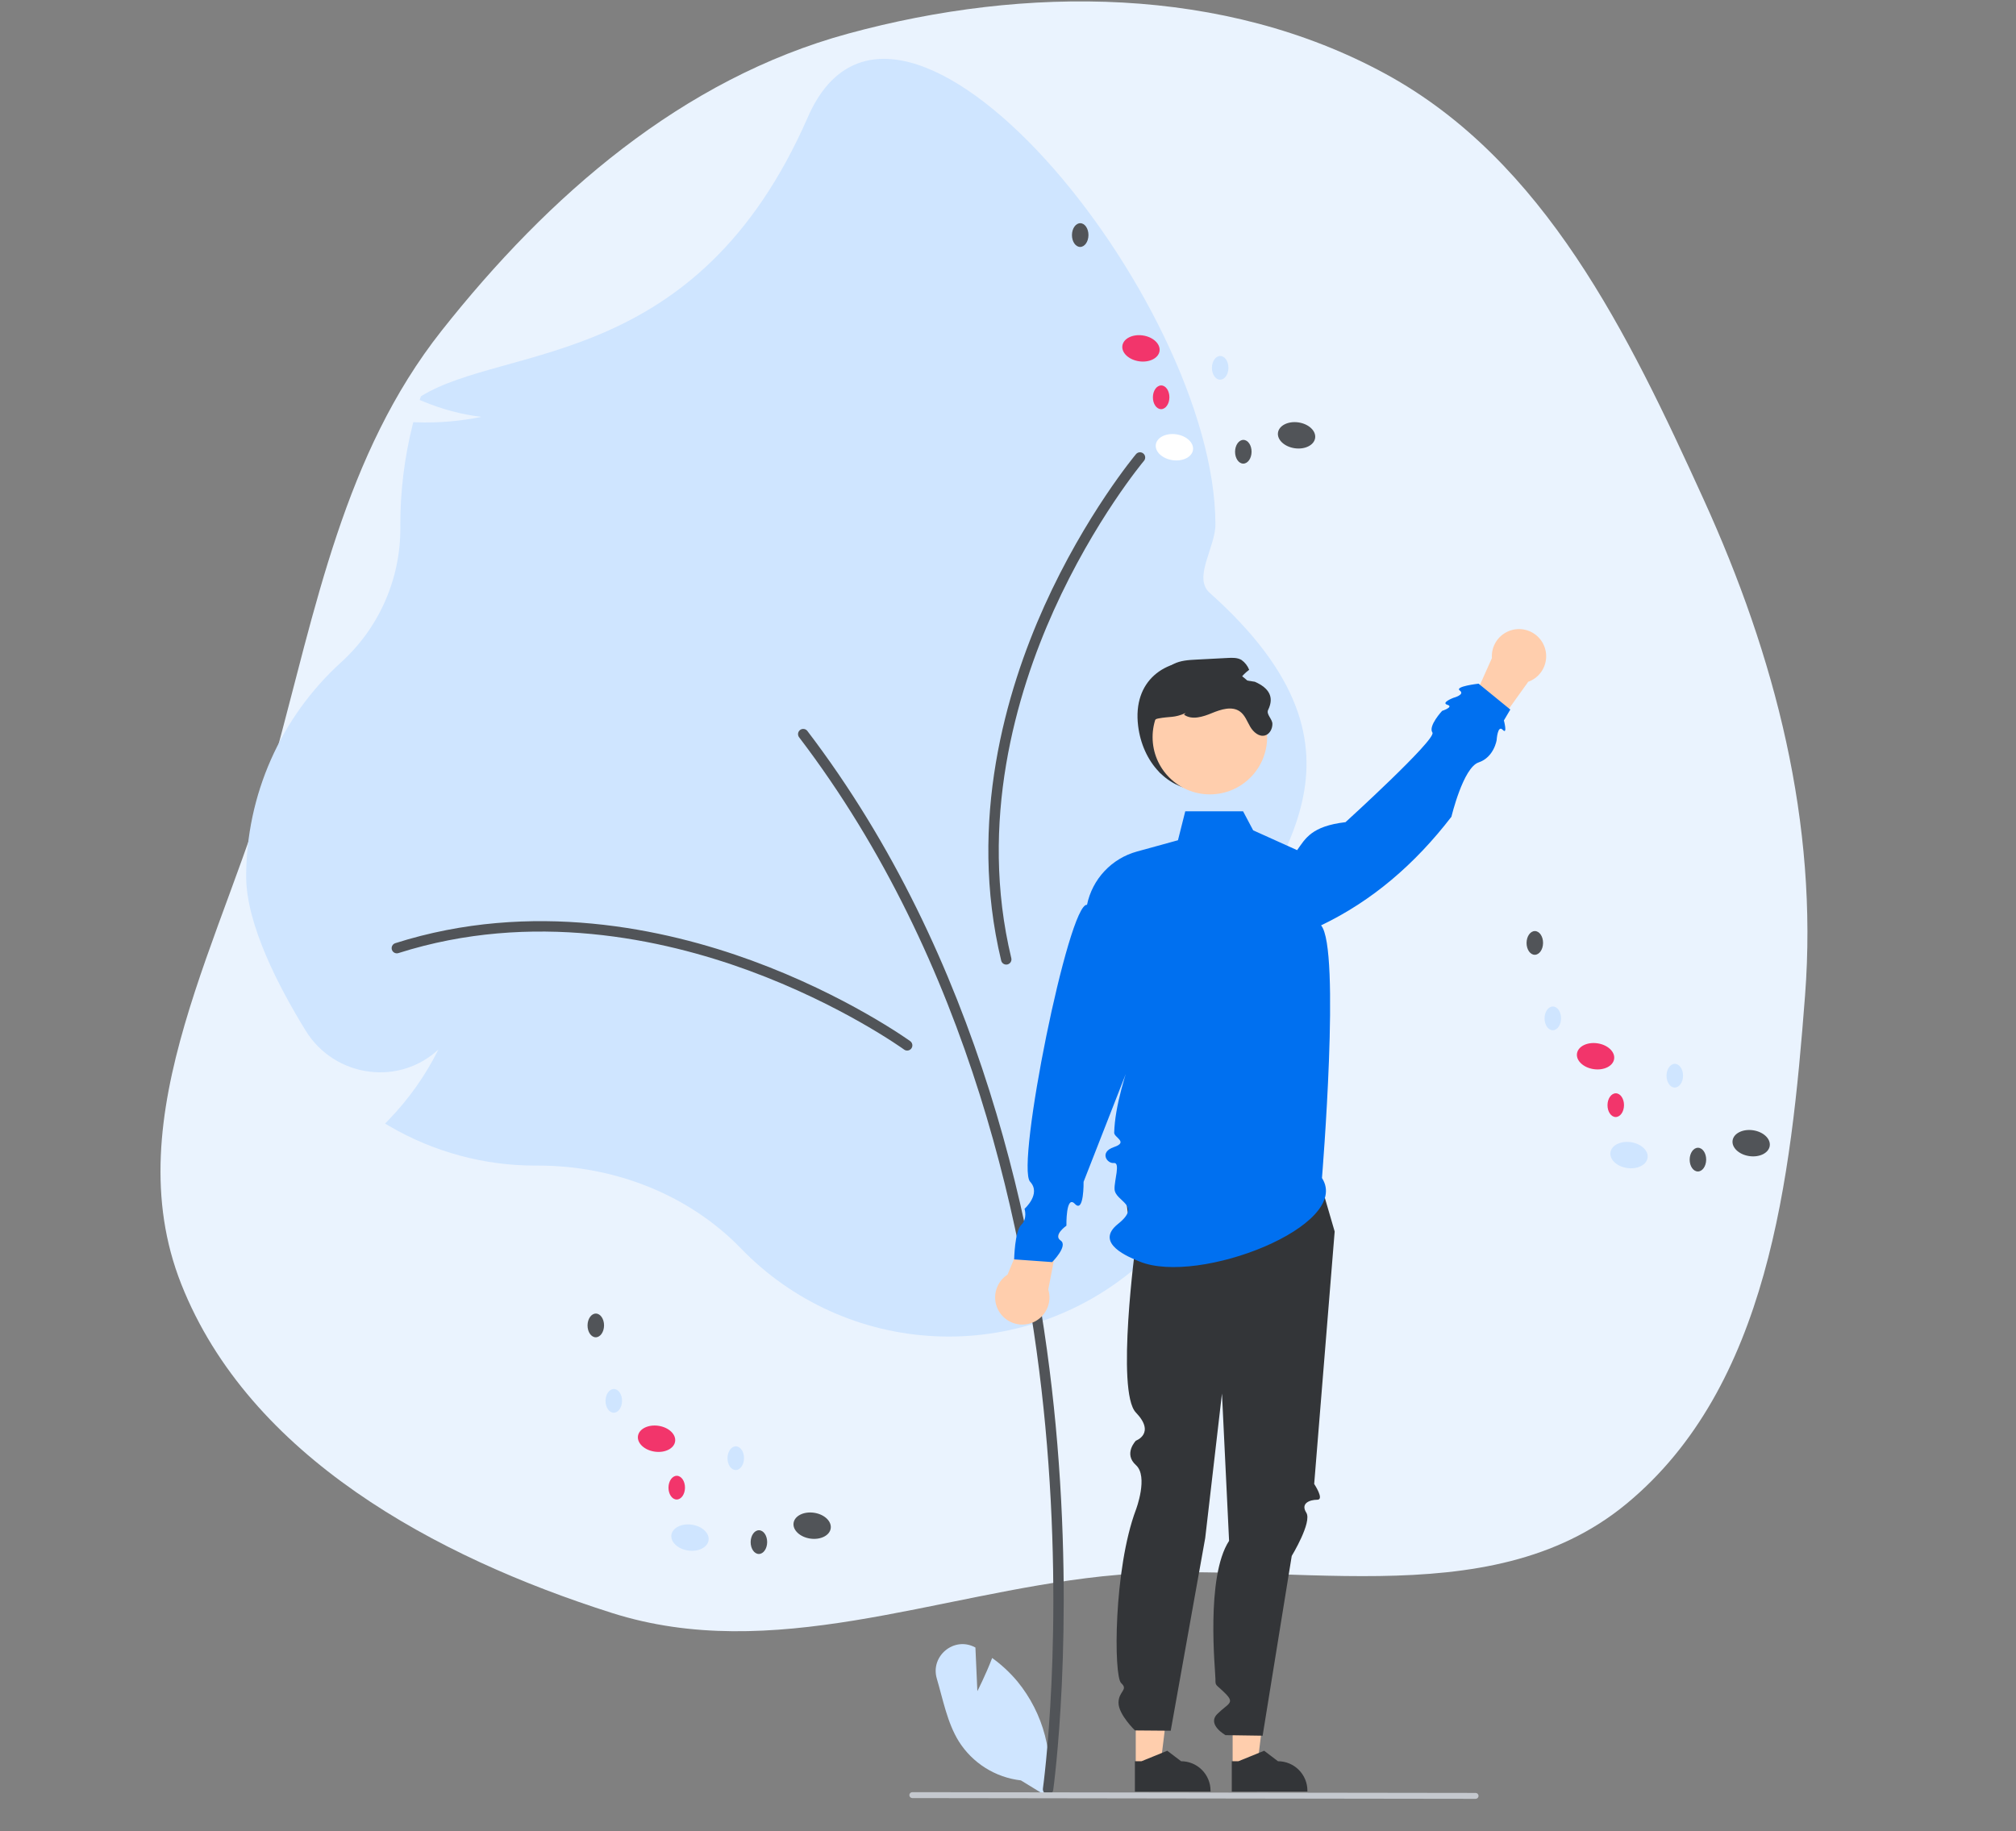
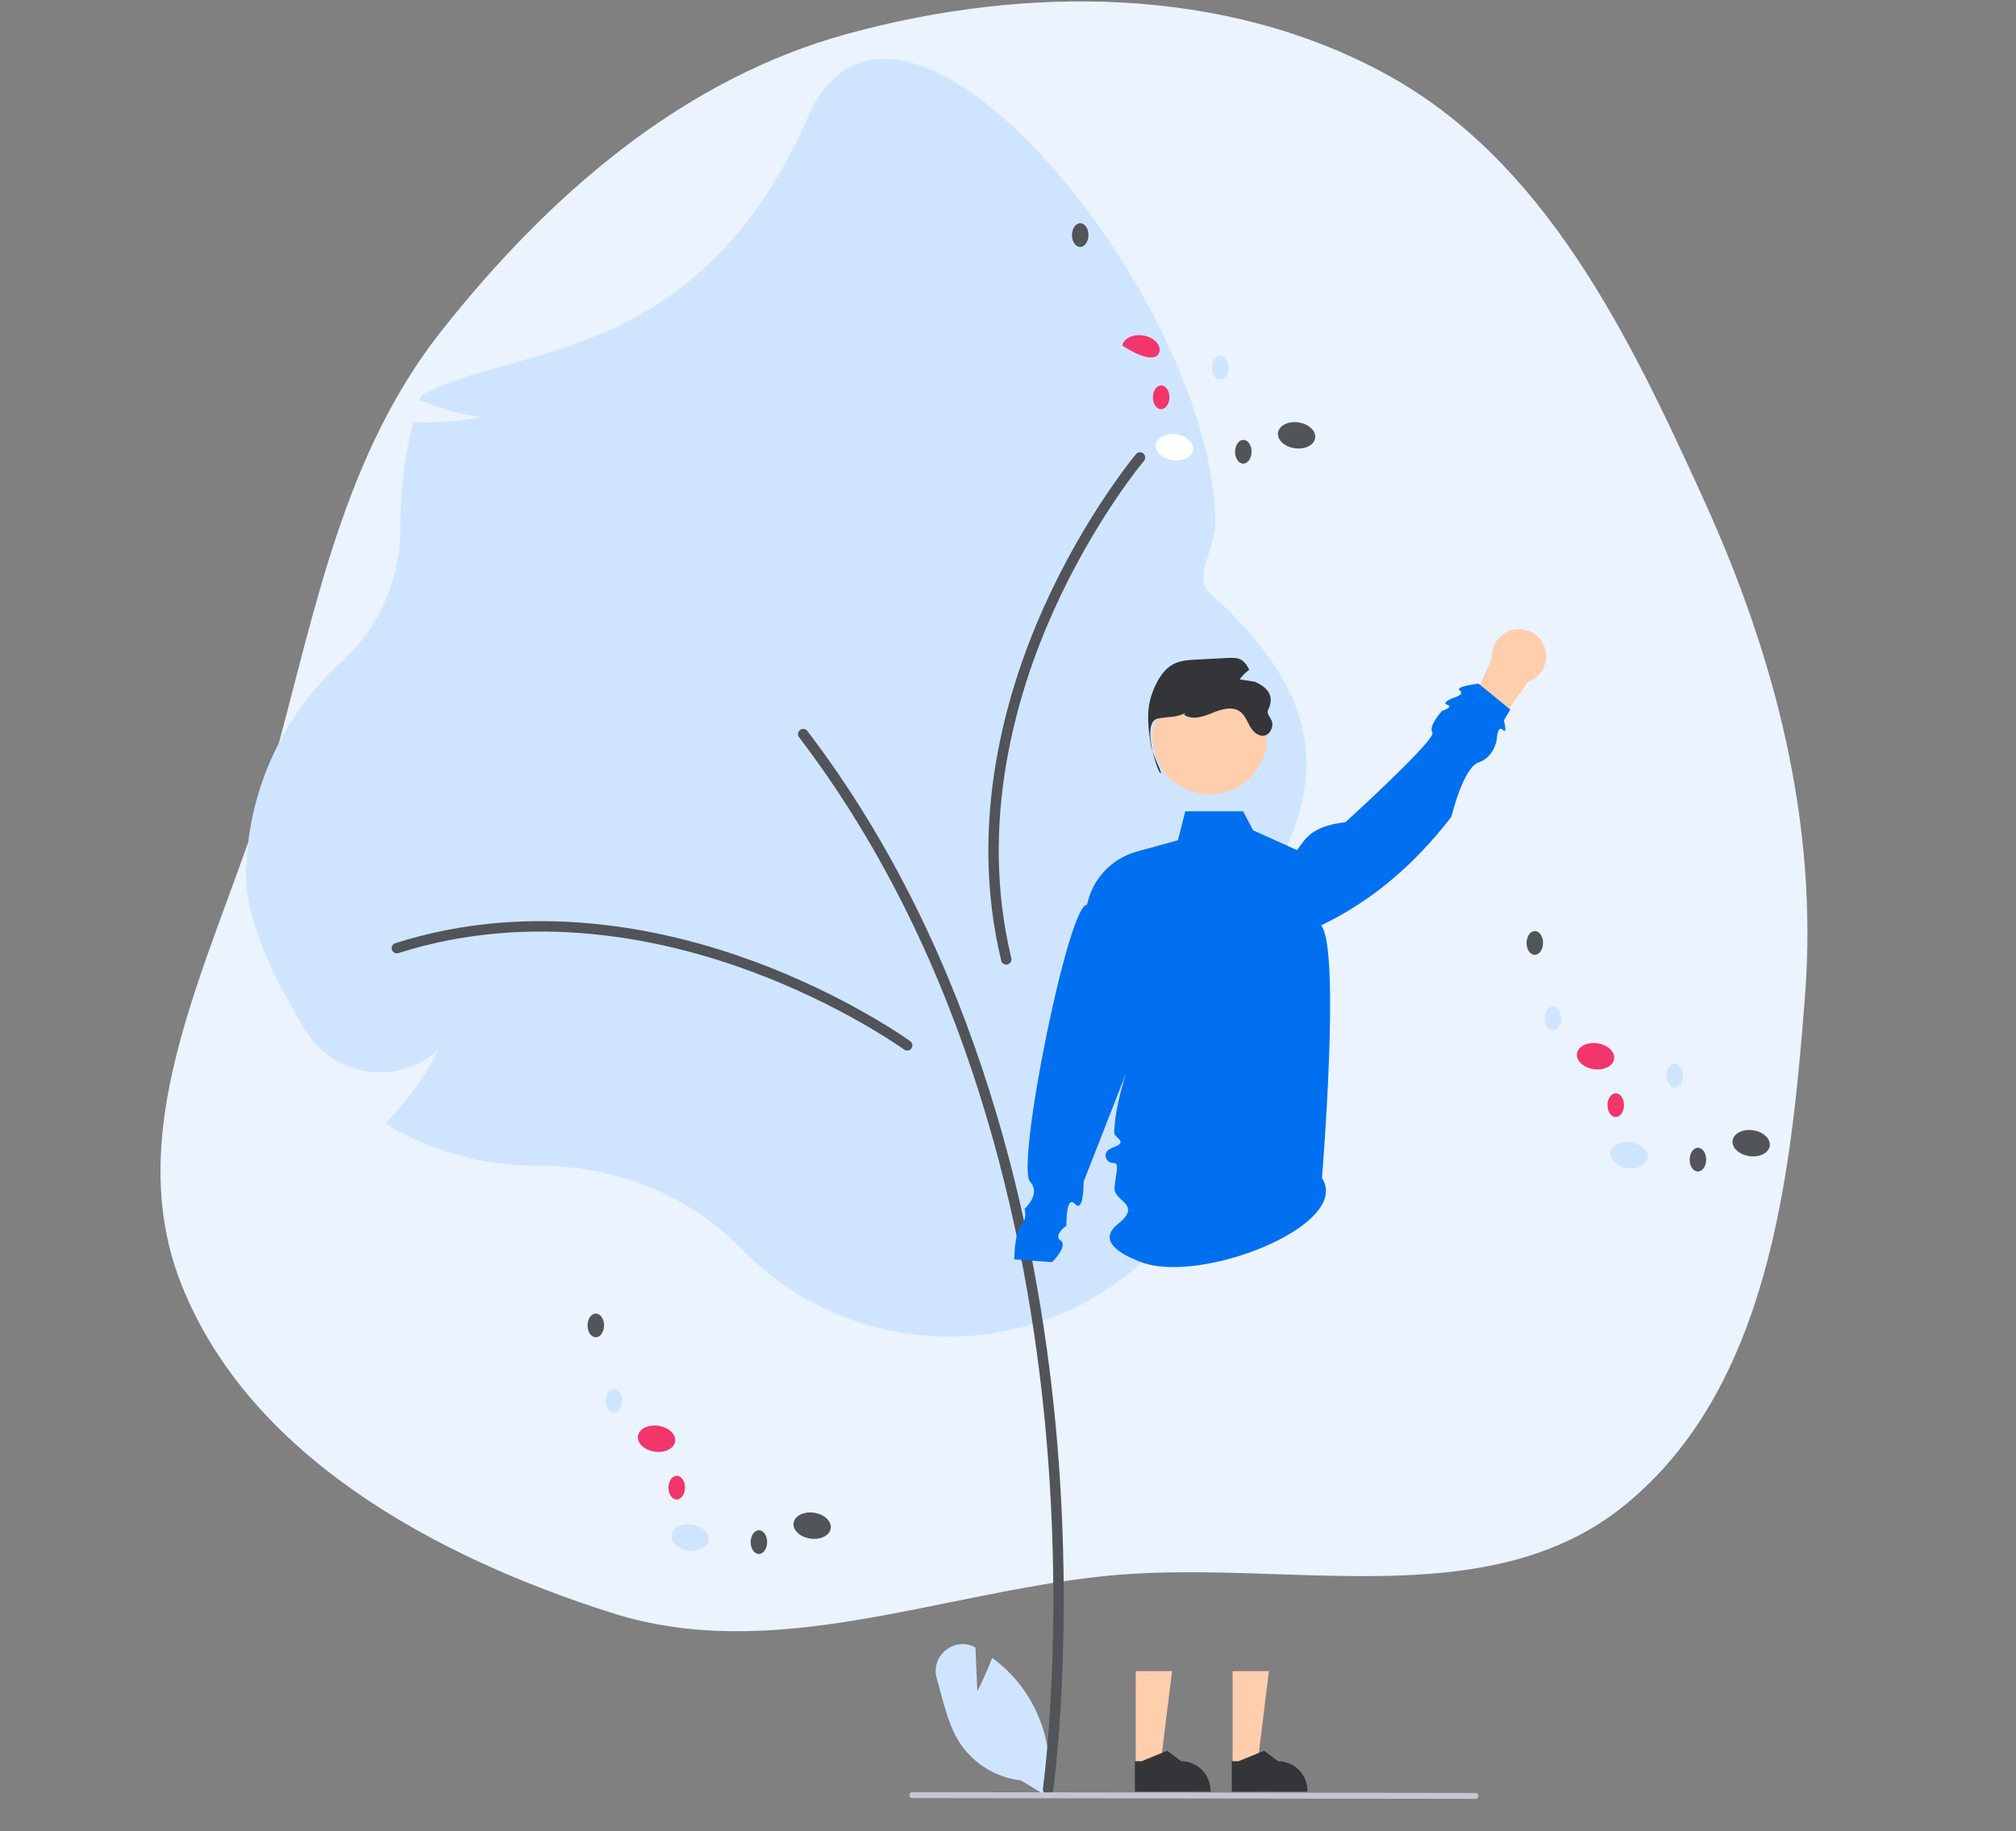
<svg xmlns="http://www.w3.org/2000/svg" width="536" height="487" viewBox="0 0 536 487" fill="none">
  <rect x="0" y="0" width="536" height="487" fill="#808080" stroke="none" />
  <path d="M452.938 132.776C472.006 174.667 483.437 218.855 479.915 264.721C476.166 313.549 470.157 368.727 432.429 399.894C395.345 430.529 340.778 414.038 292.934 419.188C248.573 423.963 205.266 442.436 162.718 428.927C115.809 414.034 66.319 387.262 48.199 341.486C30.385 296.484 60.202 248.768 72.935 202.113C83.957 161.728 91.45 120.803 117.389 87.968C145.766 52.047 181.372 20.956 225.548 8.928C272.743 -3.922 325.36 -3.781 368.356 19.637C410.736 42.719 432.943 88.848 452.938 132.776Z" fill="#EAF3FE" />
  <g clip-path="url(#clip0_7682_31292)">
    <path d="M259.854 449.721L259.338 438.112C259.284 438.084 259.231 438.055 259.177 438.027C253.645 435.124 247.304 440.379 249.071 446.372C250.734 452.01 251.851 458.088 254.894 463.023C256.692 465.89 259.112 468.315 261.975 470.119C264.838 471.923 268.07 473.059 271.431 473.445L278.46 477.748C279.424 472.371 279.212 466.85 277.837 461.563C276.462 456.277 273.957 451.351 270.495 447.126C268.529 444.775 266.275 442.681 263.787 440.893C262.103 445.331 259.854 449.721 259.854 449.721Z" fill="#CFE5FF" />
    <path d="M196.927 331.914C183.395 317.958 163.786 309.955 143.127 309.955L142.33 309.957C128.722 309.962 115.358 306.353 103.603 299.499L102.379 298.786L103.365 297.771C108.698 292.252 113.152 285.947 116.569 279.075C114.142 281.338 111.247 283.04 108.089 284.06C104.932 285.08 101.588 285.394 98.296 284.978C94.82 284.564 91.483 283.368 88.535 281.48C85.587 279.592 83.105 277.061 81.275 274.076C74.055 262.361 65.448 245.738 65.448 233.074C65.459 222.37 67.7 211.785 72.029 201.996C76.357 192.206 82.678 183.425 90.588 176.213C95.595 171.698 99.595 166.178 102.326 160.013C105.057 153.848 106.459 147.177 106.439 140.434L106.435 139.475C106.433 130.597 107.518 121.753 109.665 113.14L109.883 112.27L110.778 112.301C116.549 112.497 122.323 112.014 127.981 110.86C122.674 110.209 117.482 108.828 112.553 106.756L111.59 106.367L111.917 105.38C134.44 91.435 185.281 98.656 214.79 31.14C238.718 -23.606 323.145 79.739 323.145 139.475C323.145 145.57 317.113 153.625 321.629 157.653C370.444 201.204 336.762 229.169 326.143 257.309C323.623 263.986 329.086 271.316 329.086 278.539C329.086 279.764 329.055 281.03 328.993 282.299L328.899 284.251L327.272 283.168C324.052 281.058 321.067 278.61 318.369 275.865C321.168 282.307 322.488 289.295 322.23 296.315C321.972 303.334 320.143 310.207 316.879 316.426C311.763 326.082 306.814 332.994 302.169 336.97C287.289 349.704 268.106 356.272 248.544 355.333C228.982 354.393 210.518 346.015 196.927 331.914Z" fill="#CFE5FF" />
    <path d="M278.654 477.176C278.987 477.175 279.308 477.055 279.56 476.837C279.811 476.619 279.975 476.317 280.022 475.988C280.08 475.575 285.834 434.078 280.667 378.927C275.894 327.994 260.569 254.632 214.659 194.381C214.549 194.236 214.412 194.114 214.255 194.023C214.098 193.931 213.924 193.871 213.744 193.847C213.564 193.823 213.381 193.834 213.205 193.88C213.03 193.927 212.865 194.007 212.72 194.117C212.576 194.228 212.454 194.365 212.363 194.522C212.272 194.679 212.212 194.853 212.188 195.033C212.164 195.213 212.175 195.396 212.222 195.572C212.268 195.748 212.349 195.912 212.46 196.057C257.973 255.787 273.175 328.611 277.913 379.185C283.051 434.015 277.342 475.188 277.284 475.598C277.256 475.794 277.271 475.994 277.327 476.184C277.383 476.374 277.479 476.55 277.609 476.699C277.739 476.849 277.9 476.969 278.08 477.051C278.26 477.133 278.456 477.176 278.654 477.176Z" fill="#515458" />
    <path d="M241.189 279.367C241.481 279.368 241.766 279.275 242.003 279.104C242.239 278.932 242.415 278.69 242.505 278.413C242.596 278.135 242.596 277.836 242.506 277.558C242.415 277.28 242.24 277.038 242.003 276.866C241.837 276.745 225.042 264.644 199.933 255.45C176.723 246.953 141.427 239.249 105.091 250.814C104.918 250.869 104.757 250.957 104.618 251.074C104.479 251.191 104.364 251.334 104.281 251.496C104.197 251.657 104.146 251.833 104.131 252.014C104.115 252.195 104.136 252.378 104.191 252.551C104.246 252.724 104.335 252.885 104.452 253.024C104.569 253.163 104.713 253.277 104.874 253.36C105.036 253.444 105.212 253.494 105.393 253.509C105.574 253.525 105.757 253.504 105.93 253.448C141.521 242.122 176.177 249.698 198.983 258.047C223.732 267.109 240.214 278.985 240.378 279.103C240.613 279.275 240.898 279.368 241.189 279.367Z" fill="#515458" />
    <path d="M304.471 121.756C304.492 121.465 304.421 121.174 304.267 120.926C304.113 120.678 303.884 120.485 303.614 120.375C303.343 120.265 303.045 120.243 302.761 120.313C302.477 120.383 302.223 120.541 302.035 120.764C301.902 120.922 288.623 136.802 277.645 161.183C267.498 183.721 257.273 218.37 266.19 255.445C266.276 255.801 266.5 256.109 266.813 256.301C267.125 256.492 267.501 256.551 267.858 256.466C268.214 256.38 268.522 256.156 268.714 255.843C268.905 255.531 268.964 255.155 268.879 254.798C260.144 218.483 270.197 184.463 280.167 162.318C290.988 138.285 304.019 122.702 304.149 122.547C304.337 122.324 304.45 122.047 304.471 121.756Z" fill="#515458" />
-     <path d="M302.6 193.05C303.766 202.462 310.288 210.223 319.772 210.223C324.327 210.223 328.695 208.413 331.915 205.193C335.135 201.972 336.945 197.605 336.945 193.05C336.945 183.566 329.216 176.755 319.772 175.878C309.752 174.947 301.102 180.966 302.6 193.05Z" fill="#333538" />
    <path d="M327.726 469.611L334.265 469.611L337.376 444.387L327.724 444.388L327.726 469.611Z" fill="#FFCEAD" />
    <path d="M327.496 476.433L347.605 476.432V476.178C347.605 474.102 346.781 472.112 345.313 470.644C343.845 469.176 341.854 468.351 339.778 468.351L336.105 465.564L329.251 468.352L327.496 468.352L327.496 476.433Z" fill="#333538" />
    <path d="M301.967 469.611L308.507 469.611L311.617 444.387L301.966 444.388L301.967 469.611Z" fill="#FFCEAD" />
    <path d="M301.737 476.433L321.847 476.432V476.178C321.847 474.102 321.022 472.112 319.554 470.644C318.086 469.176 316.096 468.351 314.02 468.351L310.346 465.564L303.492 468.352L301.737 468.352L301.737 476.433Z" fill="#333538" />
-     <path d="M350.229 311.632L354.853 327.483L349.406 394.617C349.406 394.617 352.211 398.815 350.229 398.815C348.248 398.815 345.707 399.746 347.308 402.252C348.908 404.759 343.437 413.758 343.437 413.758L335.699 461.56L325.839 461.414C325.839 461.414 320.826 458.622 323.639 455.798C326.452 452.974 328.434 452.974 325.792 450.332C323.15 447.69 323.15 448.486 323.15 446.437C323.15 444.388 320.503 419.347 326.78 409.741L324.889 370.578L320.434 408.992L311.261 460.239L301.763 460.161C301.763 460.161 297.375 455.932 297.383 452.802C297.391 449.671 300.094 449.411 298.082 447.56C296.07 445.708 296.07 417.266 302.015 401.457C302.015 401.457 305.377 392.623 302.007 389.597C298.637 386.57 302.003 383.107 302.003 383.107C302.003 383.107 307.341 381.177 301.998 375.618C296.655 370.058 301.969 330.739 301.969 330.739C301.969 330.739 296.129 314.867 302.044 308.626C307.959 302.385 350.229 311.632 350.229 311.632Z" fill="#333538" />
-     <path d="M267.885 338.942L276.134 319.007L282.633 322.618L278.708 342.897C279.101 344.181 279.128 345.55 278.786 346.849C278.444 348.149 277.746 349.326 276.771 350.251C275.796 351.175 274.582 351.809 273.267 352.082C271.951 352.354 270.585 352.254 269.324 351.793C268.062 351.332 266.953 350.528 266.123 349.472C265.293 348.415 264.774 347.148 264.625 345.813C264.475 344.478 264.701 343.127 265.277 341.914C265.853 340.7 266.756 339.671 267.885 338.942Z" fill="#FFCEAD" />
    <path d="M406.304 181.306L393.752 198.854L388.24 193.864L396.658 175.002C396.566 173.662 396.85 172.323 397.478 171.135C398.106 169.947 399.052 168.958 400.211 168.278C401.37 167.599 402.696 167.257 404.039 167.289C405.382 167.322 406.69 167.729 407.814 168.464C408.939 169.199 409.836 170.233 410.405 171.45C410.974 172.667 411.193 174.019 411.036 175.353C410.879 176.687 410.353 177.951 409.517 179.003C408.681 180.055 407.568 180.852 406.304 181.306Z" fill="#FFCEAD" />
    <path d="M351.475 313.257C359.616 325.884 318.695 341.909 302.993 335.476C300.244 334.349 290.786 330.628 297.251 325.47C303.715 320.311 296.501 319.585 296.331 316.227C296.217 313.982 297.955 309.057 296.141 309.268C294.328 309.479 292.205 306.375 296.155 305.038C300.105 303.702 296.197 302.484 296.232 301.216C296.609 287.375 307.229 265.361 307.229 265.361L288.094 314.273C288.094 314.273 288.235 322.735 285.795 320.149C283.355 317.564 283.533 325.933 283.533 325.933C283.533 325.933 279.904 328.465 281.991 329.875C284.077 331.284 279.744 335.617 279.744 335.617L269.635 334.894C269.635 334.894 269.793 327.384 271.519 325.723C273.245 324.063 272.397 321.449 272.397 321.449C272.397 321.449 276.892 317.471 273.879 314.241C270.004 310.086 284.132 239.917 289.008 240.612C289.697 237.257 291.301 234.159 293.641 231.658C295.982 229.158 298.968 227.353 302.27 226.444L313.189 223.438L315.128 215.745H330.503L333.181 220.8L344.87 226.075C347.072 222.968 348.717 219.694 357.733 218.633C357.733 218.633 382.027 196.529 380.841 194.803C379.655 193.077 383.421 189.037 383.421 189.037C383.421 189.037 386.637 187.984 384.822 187.422C383.007 186.86 386.438 185.561 386.438 185.561C386.438 185.561 389.615 184.726 388.116 183.627C386.618 182.527 393.117 181.805 393.117 181.805L401.549 188.685L399.845 191.575C399.845 191.575 400.884 195.51 399.528 194.074C398.172 192.637 397.917 196.806 397.917 196.806C397.917 196.806 397.224 201.371 393.117 202.747C389.01 204.122 385.896 217.189 385.896 217.189C376.21 229.782 364.78 239.606 351.234 246.074C356.513 252.133 351.475 313.257 351.475 313.257Z" fill="#0070F0" />
    <path d="M321.67 211.243C330.08 211.243 336.898 204.425 336.898 196.015C336.898 187.605 330.08 180.788 321.67 180.788C313.26 180.788 306.443 187.605 306.443 196.015C306.443 204.425 313.26 211.243 321.67 211.243Z" fill="#FFCEAD" />
    <path d="M305.902 197.674C306.384 200.982 309.205 205.599 308.544 205.599C307.884 205.599 303.188 191.958 307.884 191.069C311.29 190.424 312.051 190.99 315.235 189.609L314.786 190.032C316.892 191.564 319.825 190.62 322.229 189.622C324.64 188.632 327.566 187.687 329.679 189.213C331.007 190.171 331.568 191.835 332.394 193.248C333.219 194.668 334.745 196.009 336.317 195.573C337.579 195.223 338.305 193.81 338.298 192.502C338.292 191.194 336.589 189.95 337.162 188.777C338.862 185.3 337.334 182.93 333.629 181.294C332.282 181.089 330.934 180.88 329.587 180.666C330.293 179.688 331.149 178.828 332.123 178.117C331.711 177.062 331 176.15 330.076 175.495C328.999 174.854 327.665 174.9 326.417 174.966C323.629 175.112 320.844 175.257 318.062 175.402C316.001 175.508 313.868 175.633 312.025 176.578C309.726 177.76 308.22 180.065 307.124 182.41C304.667 187.681 305.057 191.921 305.902 197.674Z" fill="#333538" />
    <path d="M242.556 478.149L392.318 478.352C392.527 478.352 392.727 478.269 392.874 478.121C393.022 477.974 393.105 477.774 393.105 477.565C393.105 477.356 393.022 477.156 392.874 477.009C392.727 476.862 392.527 476.779 392.318 476.779L242.556 476.576C242.347 476.576 242.147 476.659 242 476.806C241.852 476.954 241.769 477.154 241.769 477.362C241.769 477.571 241.852 477.771 242 477.918C242.147 478.066 242.347 478.149 242.556 478.149Z" fill="#C4C8CE" />
    <path d="M188.39 409.598C188.666 407.701 186.679 405.841 183.951 405.444C181.224 405.047 178.788 406.263 178.512 408.161C178.236 410.058 180.224 411.918 182.951 412.315C185.679 412.712 188.114 411.496 188.39 409.598Z" fill="#CFE5FF" />
    <path d="M220.867 406.428C221.143 404.531 219.156 402.671 216.428 402.274C213.7 401.877 211.265 403.093 210.989 404.991C210.713 406.889 212.7 408.748 215.428 409.145C218.156 409.542 220.591 408.326 220.867 406.428Z" fill="#515458" />
    <path d="M179.497 383.305C179.773 381.408 177.786 379.548 175.058 379.151C172.33 378.754 169.895 379.97 169.619 381.868C169.343 383.765 171.331 385.625 174.058 386.022C176.786 386.419 179.221 385.203 179.497 383.305Z" fill="#F2356B" />
    <path d="M165.385 372.536C165.398 370.794 164.427 369.374 163.215 369.365C162.003 369.356 161.01 370.76 160.997 372.503C160.984 374.245 161.955 375.664 163.167 375.673C164.379 375.682 165.372 374.278 165.385 372.536Z" fill="#CFE5FF" />
    <path d="M160.6 352.476C160.613 350.734 159.641 349.314 158.429 349.305C157.218 349.296 156.225 350.7 156.211 352.442C156.198 354.184 157.17 355.604 158.382 355.613C159.594 355.622 160.587 354.218 160.6 352.476Z" fill="#515458" />
-     <path d="M197.814 387.779C197.828 386.037 196.856 384.618 195.644 384.609C194.432 384.599 193.439 386.004 193.426 387.746C193.413 389.488 194.385 390.908 195.596 390.917C196.808 390.926 197.801 389.521 197.814 387.779Z" fill="#CFE5FF" />
    <path d="M182.12 395.615C182.133 393.873 181.162 392.454 179.95 392.444C178.738 392.435 177.745 393.84 177.732 395.582C177.719 397.324 178.69 398.744 179.902 398.753C181.114 398.762 182.107 397.357 182.12 395.615Z" fill="#F2356B" />
    <path d="M203.967 410.098C203.98 408.356 203.008 406.937 201.797 406.927C200.585 406.918 199.592 408.323 199.579 410.065C199.565 411.807 200.537 413.227 201.749 413.236C202.961 413.245 203.954 411.84 203.967 410.098Z" fill="#515458" />
    <path d="M438.05 307.885C438.326 305.987 436.339 304.127 433.611 303.73C430.883 303.333 428.448 304.55 428.172 306.447C427.896 308.345 429.883 310.205 432.611 310.602C435.339 310.999 437.774 309.782 438.05 307.885Z" fill="#CFE5FF" />
    <path d="M470.527 304.715C470.803 302.818 468.815 300.958 466.087 300.561C463.36 300.164 460.925 301.381 460.649 303.278C460.372 305.176 462.36 307.036 465.088 307.432C467.815 307.829 470.25 306.613 470.527 304.715Z" fill="#515458" />
    <path d="M429.156 281.592C429.432 279.695 427.445 277.835 424.717 277.438C421.989 277.041 419.554 278.257 419.278 280.155C419.002 282.053 420.99 283.913 423.717 284.309C426.445 284.706 428.88 283.49 429.156 281.592Z" fill="#F2356B" />
    <path d="M415.045 270.822C415.058 269.08 414.086 267.661 412.875 267.652C411.663 267.642 410.67 269.047 410.656 270.789C410.643 272.531 411.615 273.951 412.827 273.96C414.039 273.969 415.032 272.564 415.045 270.822Z" fill="#CFE5FF" />
    <path d="M410.259 250.762C410.272 249.02 409.301 247.601 408.089 247.591C406.877 247.582 405.884 248.987 405.871 250.729C405.858 252.471 406.829 253.891 408.041 253.9C409.253 253.909 410.246 252.504 410.259 250.762Z" fill="#515458" />
    <path d="M447.474 286.066C447.487 284.324 446.515 282.905 445.303 282.896C444.092 282.886 443.099 284.291 443.085 286.033C443.072 287.775 444.044 289.195 445.256 289.204C446.468 289.213 447.461 287.808 447.474 286.066Z" fill="#CFE5FF" />
    <path d="M431.78 293.902C431.793 292.16 430.821 290.741 429.609 290.732C428.398 290.722 427.404 292.127 427.391 293.869C427.378 295.611 428.35 297.031 429.562 297.04C430.773 297.049 431.767 295.644 431.78 293.902Z" fill="#F2356B" />
    <path d="M453.627 308.385C453.64 306.643 452.668 305.223 451.456 305.214C450.244 305.205 449.251 306.61 449.238 308.352C449.225 310.094 450.197 311.513 451.409 311.522C452.62 311.532 453.613 310.127 453.627 308.385Z" fill="#515458" />
    <path d="M317.183 119.649C317.459 117.752 315.472 115.892 312.744 115.495C310.016 115.098 307.581 116.315 307.305 118.212C307.029 120.11 309.016 121.97 311.744 122.367C314.472 122.763 316.907 121.547 317.183 119.649Z" fill="white" />
    <path d="M349.66 116.48C349.936 114.582 347.948 112.722 345.221 112.326C342.493 111.929 340.058 113.145 339.782 115.043C339.506 116.94 341.493 118.8 344.221 119.197C346.948 119.594 349.384 118.377 349.66 116.48Z" fill="#515458" />
-     <path d="M308.29 93.357C308.566 91.459 306.579 89.599 303.851 89.202C301.123 88.806 298.688 90.022 298.412 91.92C298.136 93.817 300.123 95.677 302.851 96.074C305.579 96.471 308.014 95.254 308.29 93.357Z" fill="#F2356B" />
+     <path d="M308.29 93.357C308.566 91.459 306.579 89.599 303.851 89.202C301.123 88.806 298.688 90.022 298.412 91.92C305.579 96.471 308.014 95.254 308.29 93.357Z" fill="#F2356B" />
    <path d="M294.178 82.587C294.191 80.845 293.219 79.425 292.008 79.416C290.796 79.407 289.803 80.812 289.789 82.554C289.776 84.296 290.748 85.715 291.96 85.725C293.172 85.734 294.165 84.329 294.178 82.587Z" fill="#CFE5FF" />
    <path d="M289.392 62.527C289.405 60.785 288.434 59.365 287.222 59.356C286.01 59.347 285.017 60.752 285.004 62.494C284.991 64.236 285.962 65.655 287.174 65.665C288.386 65.674 289.379 64.269 289.392 62.527Z" fill="#515458" />
    <path d="M326.607 97.831C326.62 96.089 325.648 94.669 324.437 94.66C323.225 94.651 322.232 96.056 322.218 97.798C322.205 99.54 323.177 100.96 324.389 100.969C325.601 100.978 326.594 99.573 326.607 97.831Z" fill="#CFE5FF" />
    <path d="M310.913 105.667C310.926 103.925 309.954 102.505 308.742 102.496C307.531 102.487 306.538 103.892 306.524 105.634C306.511 107.376 307.483 108.796 308.695 108.805C309.907 108.814 310.9 107.409 310.913 105.667Z" fill="#F2356B" />
    <path d="M332.759 120.149C332.773 118.407 331.801 116.988 330.589 116.979C329.377 116.97 328.384 118.374 328.371 120.116C328.358 121.858 329.33 123.278 330.541 123.287C331.753 123.296 332.746 121.891 332.759 120.149Z" fill="#515458" />
  </g>
  <defs>
    <clipPath id="clip0_7682_31292">
      <rect width="405.104" height="462.703" fill="white" transform="translate(65.448 15.648)" />
    </clipPath>
  </defs>
</svg>